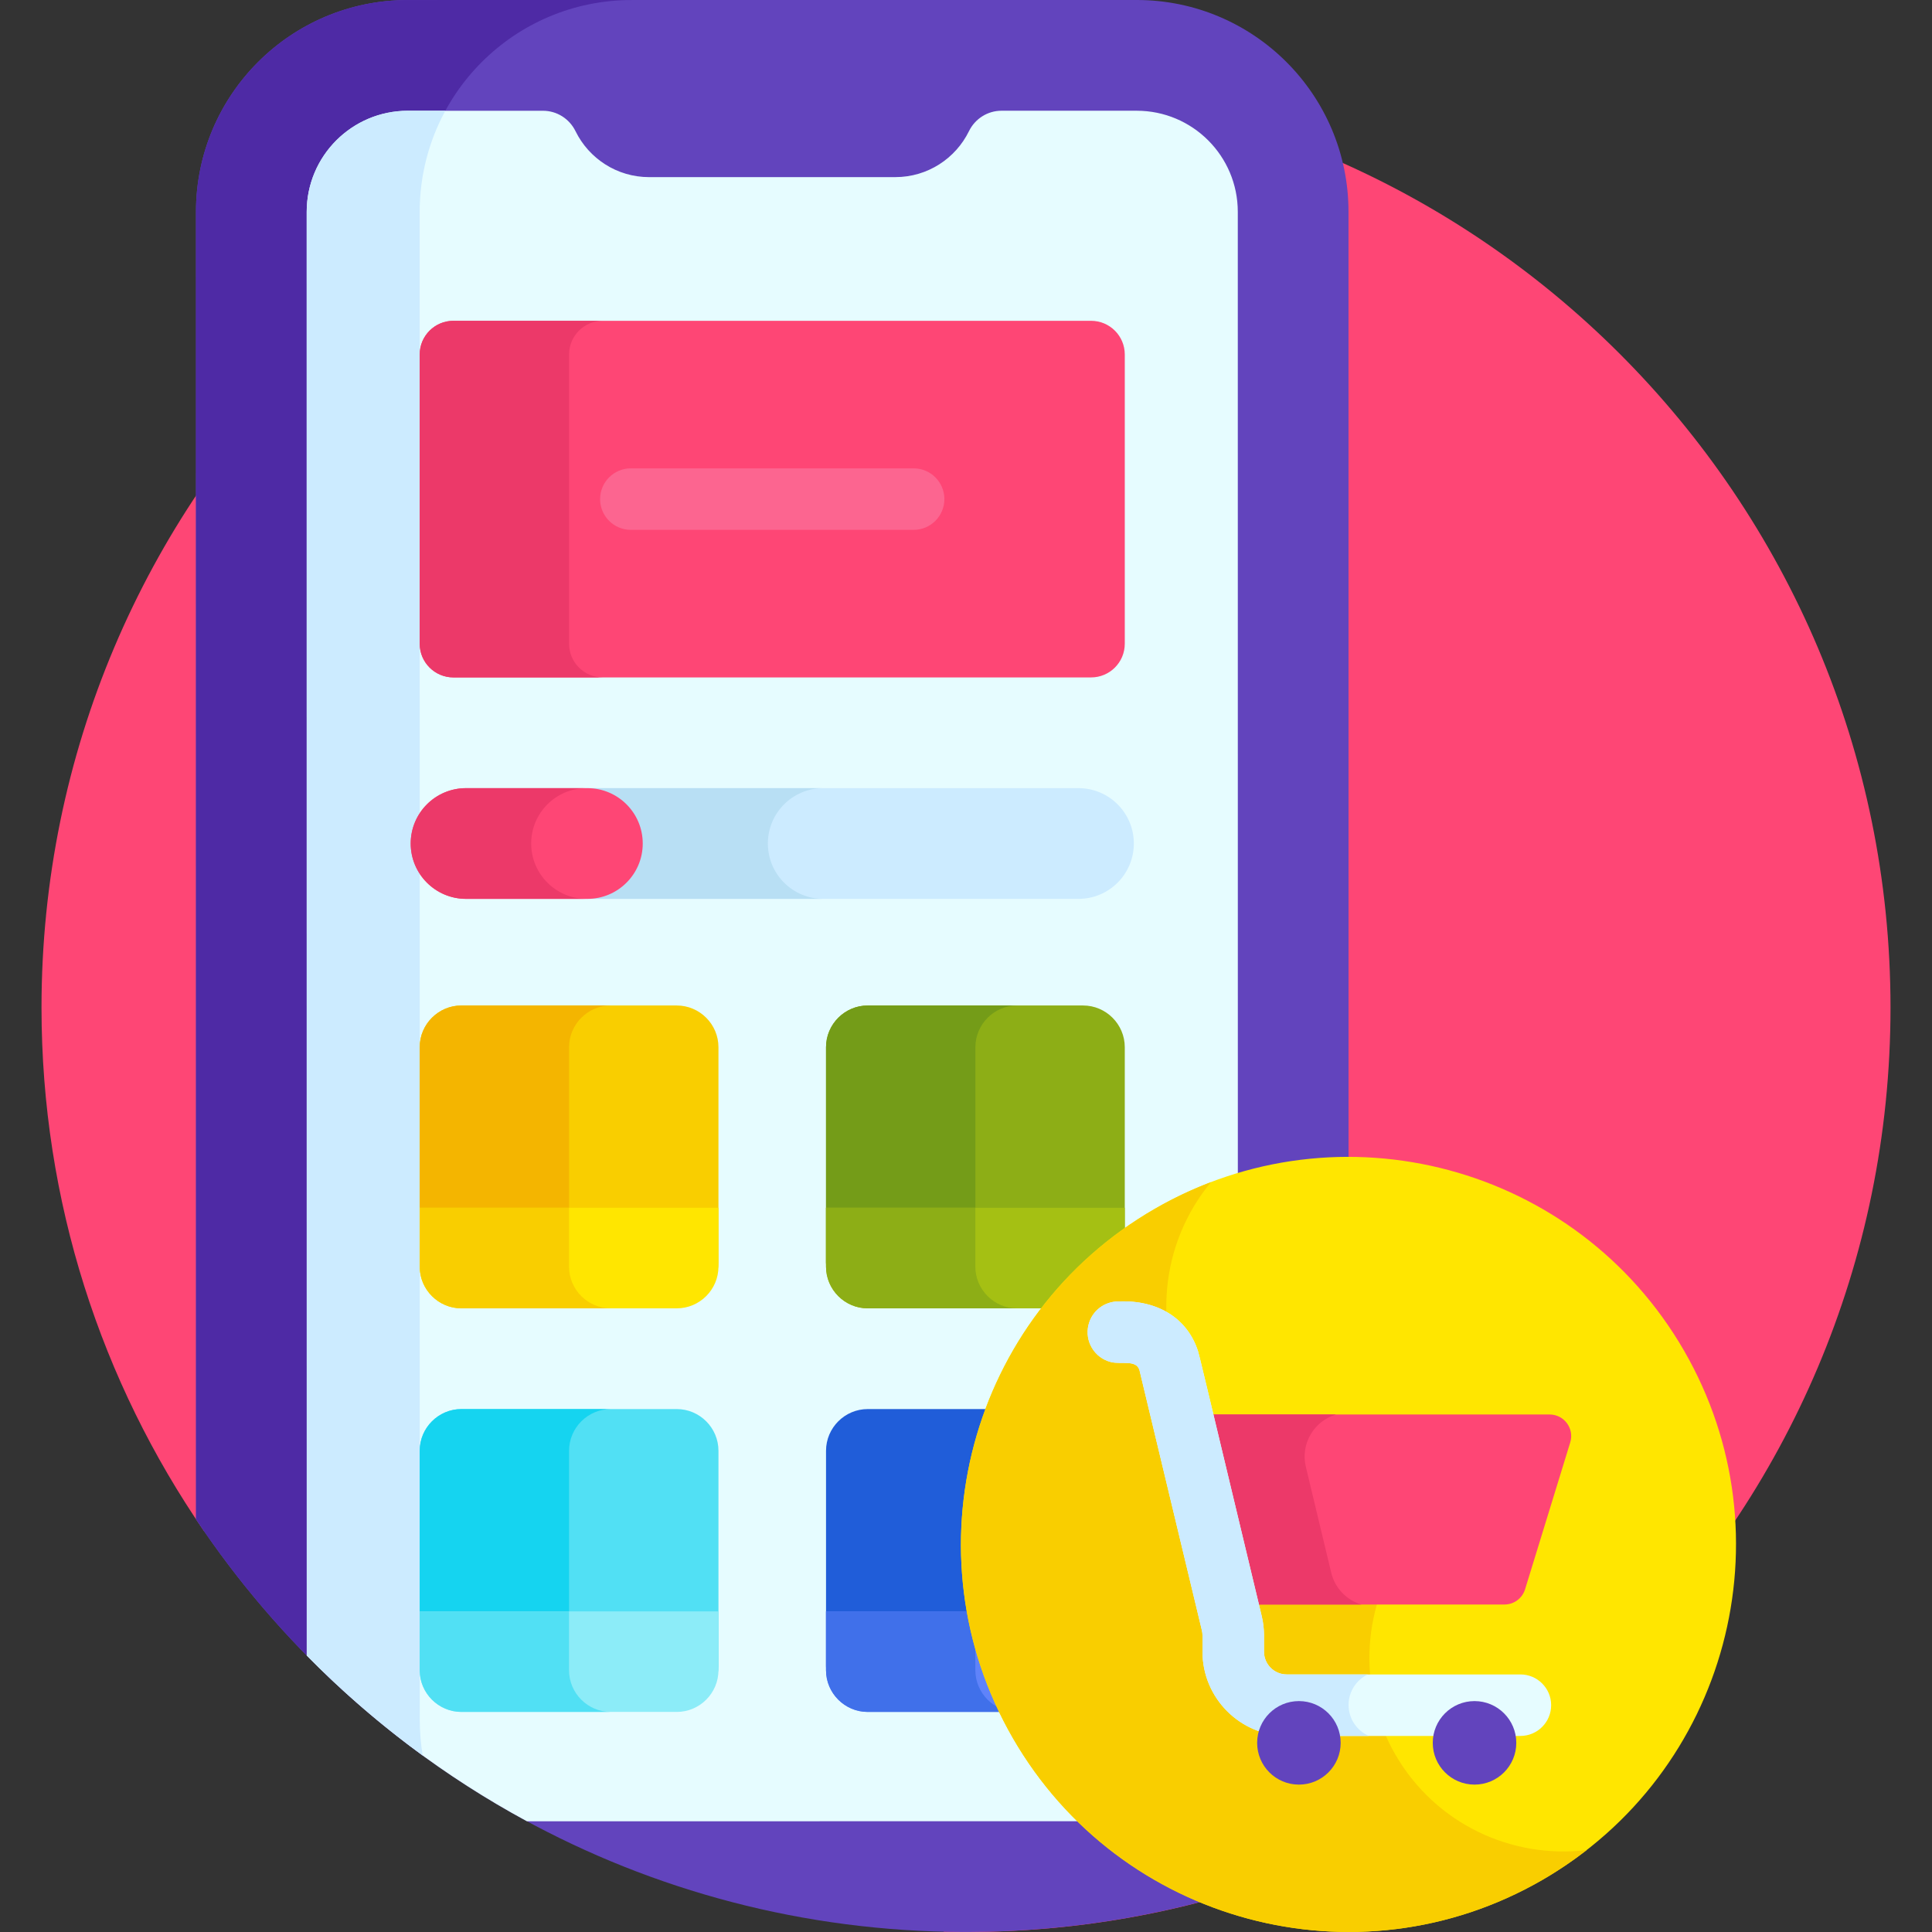
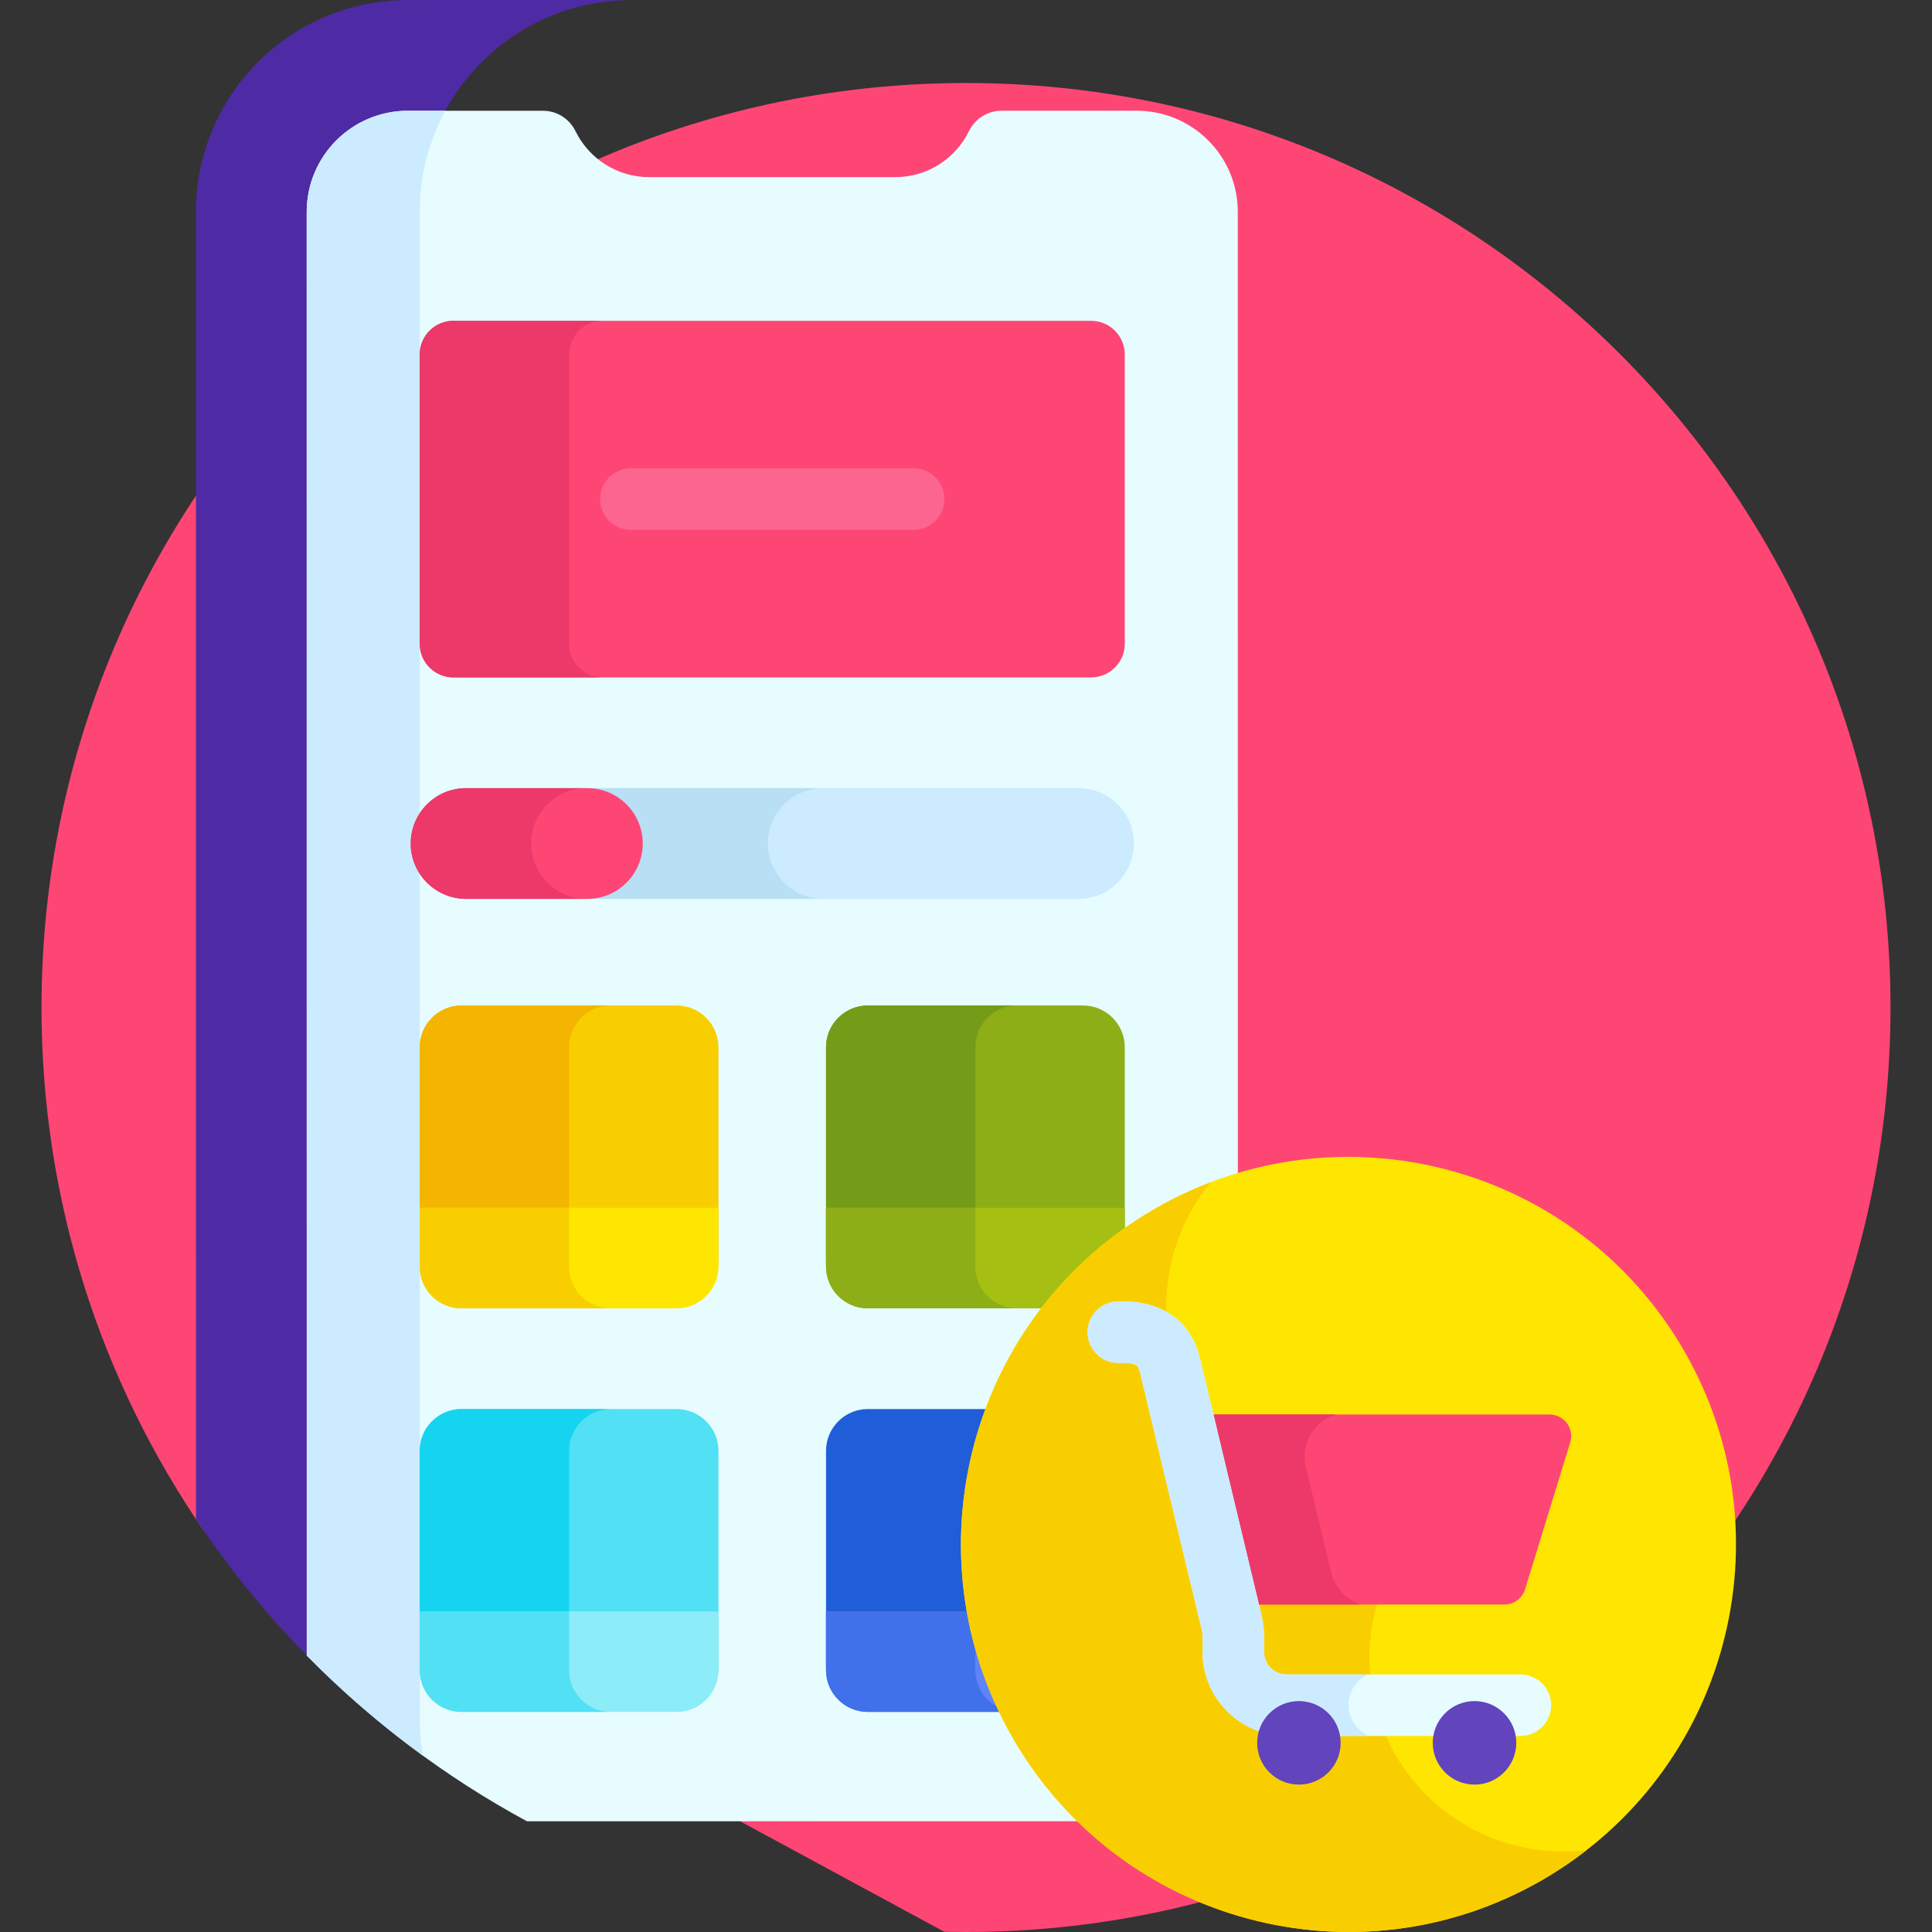
<svg xmlns="http://www.w3.org/2000/svg" height="512pt" viewBox="-11 0 512 512.001" width="512pt">
  <rect x="-11" y="0" width="512" height="512.001" fill="#333333" stroke="none" />
  <path d="m245 21.996c-135.309 0-245 109.691-245 245.004 0 51.527 15.922 99.328 43.094 138.785l196.129 106.141c1.922.047 3.848.074 5.781.074 135.309 0 245-109.691 245-245 0-135.312-109.691-245.004-245.004-245.004zm0 0" fill="#fe4675" />
-   <path d="m290.227 0-193.156.008c-31.008.004-56.141 25.137-56.137 56.145l.016 346.473c43.809 65.781 118.57 109.176 203.488 109.367h1.133c28.809-.062 56.441-5.109 82.102-14.305 11.484-10.281 18.715-25.211 18.715-41.84l-.02-399.711c0-31.004-25.137-56.141-56.141-56.137zm0 0" fill="#6244bd" />
  <path d="m97.07.008c-31.008.004-56.141 25.137-56.137 56.145l.016 346.473c16.164 24.27 36.543 45.488 60.09 62.617-.512-3.051-.793-6.18-.797-9.379l-.02-399.711c0-31.004 25.133-56.141 56.141-56.141v-.008c-.039 0 .035-.004 0-.004zm0 0" fill="#4e2aa5" />
  <path d="m290.227 29.344h-35.816c-3.672 0-7.004 2.109-8.621 5.41-3.535 7.215-10.941 12.184-19.52 12.184l-65.238.004c-8.574 0-15.984-4.969-19.52-12.184-1.617-3.301-4.949-5.406-8.625-5.406h-35.816c-14.801 0-26.793 12-26.793 26.797l.016 382.59c17.086 17.379 36.738 32.23 58.352 43.918l161.605-.008c14.801-.004 26.797-12 26.797-26.797l-.02-399.715c-.004-14.797-12-26.793-26.801-26.793zm0 0" fill="#e6fcff" />
  <path d="m97.07 29.352c-14.801 0-26.793 12-26.793 26.797l.016 382.59c9.488 9.652 19.766 18.516 30.734 26.496-.512-3.047-.785-6.176-.785-9.371l-.02-399.711c0-9.707 2.465-18.836 6.797-26.801zm0 0" fill="#ccebff" />
  <path d="m278.145 85.016h-168.988c-4.934 0-8.934 3.996-8.934 8.93v76.645c0 4.934 4 8.934 8.934 8.934h168.988c4.938 0 8.934-4 8.934-8.934v-76.645c0-4.93-4-8.93-8.934-8.93zm0 0" fill="#fe4675" />
  <path d="m139.809 170.59v-76.645c0-4.93 4-8.93 8.934-8.93h-39.586c-4.934 0-8.934 4-8.934 8.93v76.645c0 4.934 4 8.934 8.934 8.934h39.586c-4.934 0-8.934-4-8.934-8.934zm0 0" fill="#ec3969" />
  <path d="m276.027 452.594h-57.07c-6.078 0-11.051-4.977-11.051-11.055v-57.07c0-6.078 4.973-11.051 11.051-11.051h57.07c6.078 0 11.051 4.973 11.051 11.051v57.07c0 6.078-4.973 11.055-11.051 11.055zm0 0" fill="#205dd9" />
  <path d="m168.344 452.594h-57.07c-6.078 0-11.051-4.977-11.051-11.055v-57.07c0-6.078 4.973-11.051 11.051-11.051h57.07c6.078 0 11.055 4.973 11.055 11.051v57.07c0 6.078-4.973 11.055-11.055 11.055zm0 0" fill="#51e0f4" />
  <path d="m139.809 441.539v-57.07c0-6.078 4.977-11.051 11.055-11.051h-39.586c-6.082 0-11.055 4.973-11.055 11.051v57.07c0 6.078 4.973 11.055 11.055 11.055h39.586c-6.078 0-11.055-4.977-11.055-11.055zm0 0" fill="#15d4f0" />
  <path d="m111.273 345.641h57.07c6.082 0 11.055-4.973 11.055-11.051v-57.07c0-6.078-4.973-11.055-11.055-11.055h-57.07c-6.078 0-11.051 4.973-11.051 11.055v57.07c0 6.078 4.973 11.051 11.051 11.051zm0 0" fill="#f9ce00" />
  <path d="m139.809 334.59v-57.07c0-6.078 4.977-11.055 11.055-11.055h-39.586c-6.082 0-11.055 4.973-11.055 11.055v57.07c0 6.078 4.973 11.051 11.055 11.051h39.586c-6.078 0-11.055-4.973-11.055-11.051zm0 0" fill="#f4b500" />
  <path d="m218.957 345.641h57.07c6.078 0 11.051-4.973 11.051-11.051v-57.07c0-6.078-4.973-11.055-11.051-11.055h-57.07c-6.078 0-11.055 4.973-11.055 11.055v57.07c0 6.078 4.977 11.051 11.055 11.051zm0 0" fill="#8dae16" />
  <path d="m247.492 334.59v-57.07c0-6.078 4.973-11.055 11.051-11.055h-39.586c-6.078 0-11.051 4.973-11.051 11.055v57.07c0 6.078 4.973 11.051 11.051 11.051h39.586c-6.078 0-11.051-4.973-11.051-11.051zm0 0" fill="#749c18" />
  <path d="m231.121 140.418h-74.941c-4.5 0-8.148-3.648-8.148-8.148 0-4.504 3.648-8.152 8.148-8.152h74.941c4.5 0 8.148 3.648 8.148 8.152 0 4.5-3.648 8.148-8.148 8.148zm0 0" fill="#fc6590" />
  <path d="m287.078 320.082v15.594c0 6.078-4.973 11.051-11.051 11.051h-57.07c-6.082 0-11.055-4.973-11.055-11.051v-15.594zm0 0" fill="#a5c013" />
  <path d="m247.477 335.676v-15.594h-39.574v15.594c0 6.078 4.973 11.051 11.055 11.051h39.57c-6.078 0-11.051-4.973-11.051-11.051zm0 0" fill="#8dae16" />
  <path d="m179.398 320.082v15.594c0 6.078-4.973 11.051-11.055 11.051h-57.07c-6.078 0-11.051-4.973-11.051-11.051v-15.594zm0 0" fill="#ffe600" />
  <path d="m139.797 335.676v-15.594h-39.574v15.594c0 6.078 4.973 11.051 11.051 11.051h39.574c-6.078 0-11.051-4.973-11.051-11.051zm0 0" fill="#f9ce00" />
  <path d="m100.223 427.031v15.598c0 6.078 4.973 11.051 11.051 11.051h57.07c6.082 0 11.055-4.973 11.055-11.051v-15.598zm0 0" fill="#8cecf8" />
  <path d="m139.797 442.629v-15.598h-39.574v15.598c0 6.074 4.973 11.051 11.051 11.051h39.574c-6.078 0-11.051-4.977-11.051-11.051zm0 0" fill="#51e0f4" />
  <path d="m207.902 427.031v15.598c0 6.078 4.973 11.051 11.055 11.051h57.07c6.078 0 11.051-4.973 11.051-11.051v-15.598zm0 0" fill="#5f83fa" />
  <path d="m247.477 442.629v-15.598h-39.574v15.598c0 6.074 4.973 11.051 11.055 11.051h39.57c-6.078 0-11.051-4.977-11.051-11.051zm0 0" fill="#4070ea" />
  <path d="m435.289 357.938c-28.359-49.113-91.16-65.938-140.273-37.582s-65.941 91.16-37.586 140.273c28.359 49.113 91.16 65.941 140.273 37.582 49.113-28.355 65.941-91.156 37.586-140.273zm0 0" fill="#ffe600" />
  <path d="m358.785 464.98c-10.504-18.195-8.598-40.141 3.082-56.062l-5.102-8.832c-19.625 2.148-41.293-10.129-51.797-28.324-11.047-19.133-8.375-42.422 4.961-58.484-5.07 1.934-10.055 4.285-14.906 7.086-49.113 28.355-65.941 91.16-37.586 140.277 28.355 49.113 91.16 65.941 140.277 37.586 4.168-2.41 8.102-5.07 11.797-7.945-19.828 2.426-40.105-6.91-50.727-25.301zm0 0" fill="#f9ce00" />
  <path d="m399.664 374.855h-97.484l12.07 50.359h73.441c2.512 0 4.73-1.637 5.469-4.035l11.969-38.922c1.133-3.68-1.617-7.402-5.465-7.402zm0 0" fill="#fe4675" />
  <path d="m341.789 416.785-6.727-28.07c-1.48-6.188 2.258-12.152 7.992-13.859h-40.871l12.07 50.359h35.516c-3.895-1.168-6.992-4.32-7.98-8.43zm0 0" fill="#ec3969" />
  <path d="m391.918 460.043h-61.93c-12.305 0-22.312-10.008-22.312-22.312v-4.27c0-.473-.055-.945-.164-1.402-.027-.109-16.578-69.098-16.547-68.988-.891-2.809-4.789-1.426-7.551-2.113-4.367-1.086-7.031-5.508-5.945-9.875.934-3.754 4.285-6.234 8.035-6.188 10.398-.41 18.23 4.531 21 13.234h-.004c.406 1.328.625 2.348 16.863 70.129.898 3.754.527 6.191.613 9.473 0 3.316 2.699 6.012 6.012 6.012h61.93c4.5 0 8.152 3.648 8.152 8.148 0 4.504-3.652 8.152-8.152 8.152zm-100.922-96.875c.07.238.109.312.145.398-.043-.109-.098-.27-.145-.398zm-3.664-18.031h.012c-.004 0-.008 0-.012 0zm-.012-.004h.008c-.004 0-.004 0-.008 0zm0 0" fill="#e6fcff" />
  <path d="m346.387 451.82c0-3.555 2.074-6.621 5.074-8.078h-21.473c-3.316 0-6.012-2.695-6.012-6.012-.086-3.281.285-5.719-.613-9.469-16.242-67.785-16.461-68.805-16.863-70.133-2.77-8.703-10.602-13.645-20.996-13.234-3.754-.047-7.102 2.434-8.035 6.188-1.086 4.367 1.574 8.789 5.941 9.875 2.762.688 6.664-.695 7.555 2.113-.035-.109 16.516 68.879 16.543 68.988.109.457.164.93.164 1.402v4.27c0 12.305 10.012 22.312 22.316 22.312h21.762c-3.156-1.395-5.363-4.547-5.363-8.223zm-55.391-88.652c.047.133.102.289.145.398-.035-.086-.074-.164-.145-.398zm0 0" fill="#ccebff" />
  <path d="m344.289 461.875c0 6.113-4.953 11.066-11.066 11.066-6.113 0-11.066-4.953-11.066-11.066s4.953-11.07 11.066-11.07c6.113 0 11.066 4.957 11.066 11.07zm0 0" fill="#6244bd" />
  <path d="m390.832 461.875c0 6.113-4.957 11.066-11.07 11.066-6.109 0-11.066-4.953-11.066-11.066s4.957-11.07 11.066-11.07c6.113 0 11.07 4.957 11.07 11.07zm0 0" fill="#6244bd" />
  <path d="m274.809 238.211h-130.148c-8.102 0-14.672-6.57-14.672-14.672 0-8.105 6.57-14.672 14.672-14.672h130.145c8.105 0 14.672 6.566 14.672 14.672 0 8.102-6.566 14.672-14.668 14.672zm0 0" fill="#ccebff" />
  <path d="m192.492 223.539c0-8.105 6.57-14.672 14.672-14.672h-62.504c-8.102 0-14.672 6.566-14.672 14.672 0 8.102 6.57 14.672 14.672 14.672h62.504c-8.102 0-14.672-6.57-14.672-14.672zm0 0" fill="#b8dff4" />
  <path d="m144.66 238.211h-32.148c-8.102 0-14.672-6.57-14.672-14.672 0-8.105 6.57-14.672 14.672-14.672h32.148c8.105 0 14.672 6.566 14.672 14.672 0 8.102-6.566 14.672-14.672 14.672zm0 0" fill="#fe4675" />
  <path d="m129.77 223.539c0-8.105 6.57-14.672 14.672-14.672h-31.93c-8.102 0-14.672 6.566-14.672 14.672 0 8.102 6.57 14.672 14.672 14.672h31.93c-8.102 0-14.672-6.57-14.672-14.672zm0 0" fill="#ec3969" />
</svg>